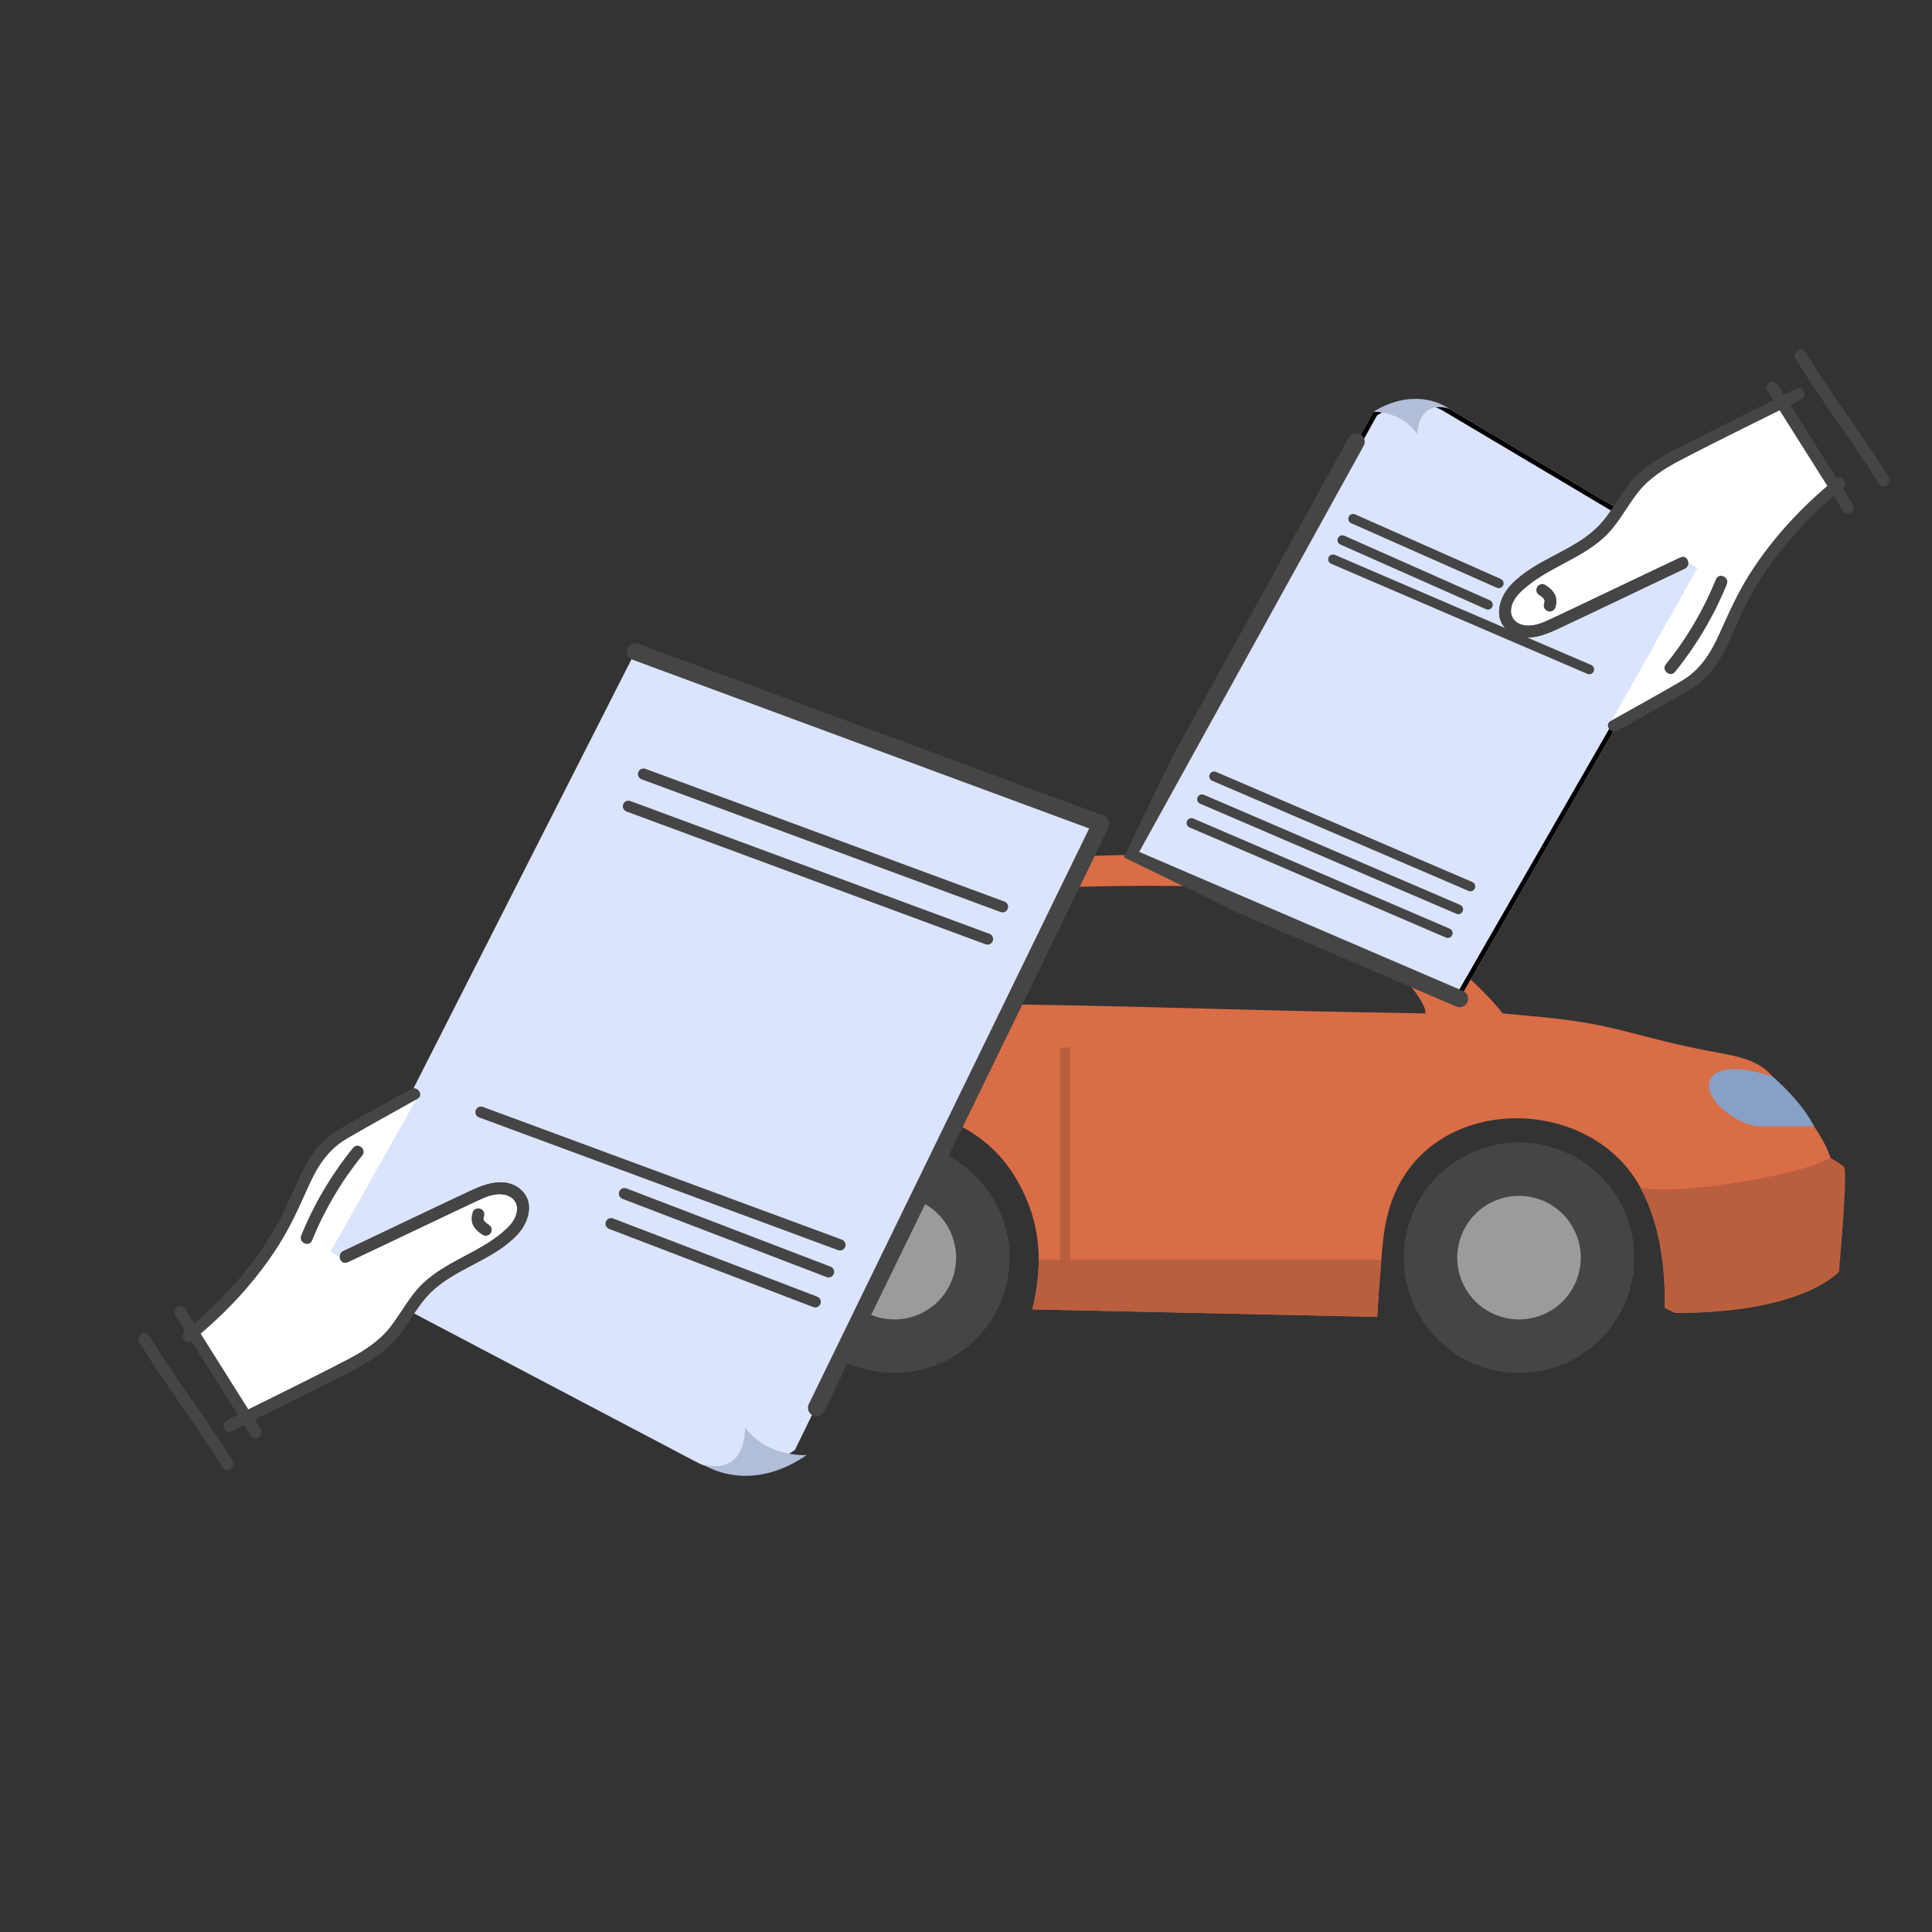
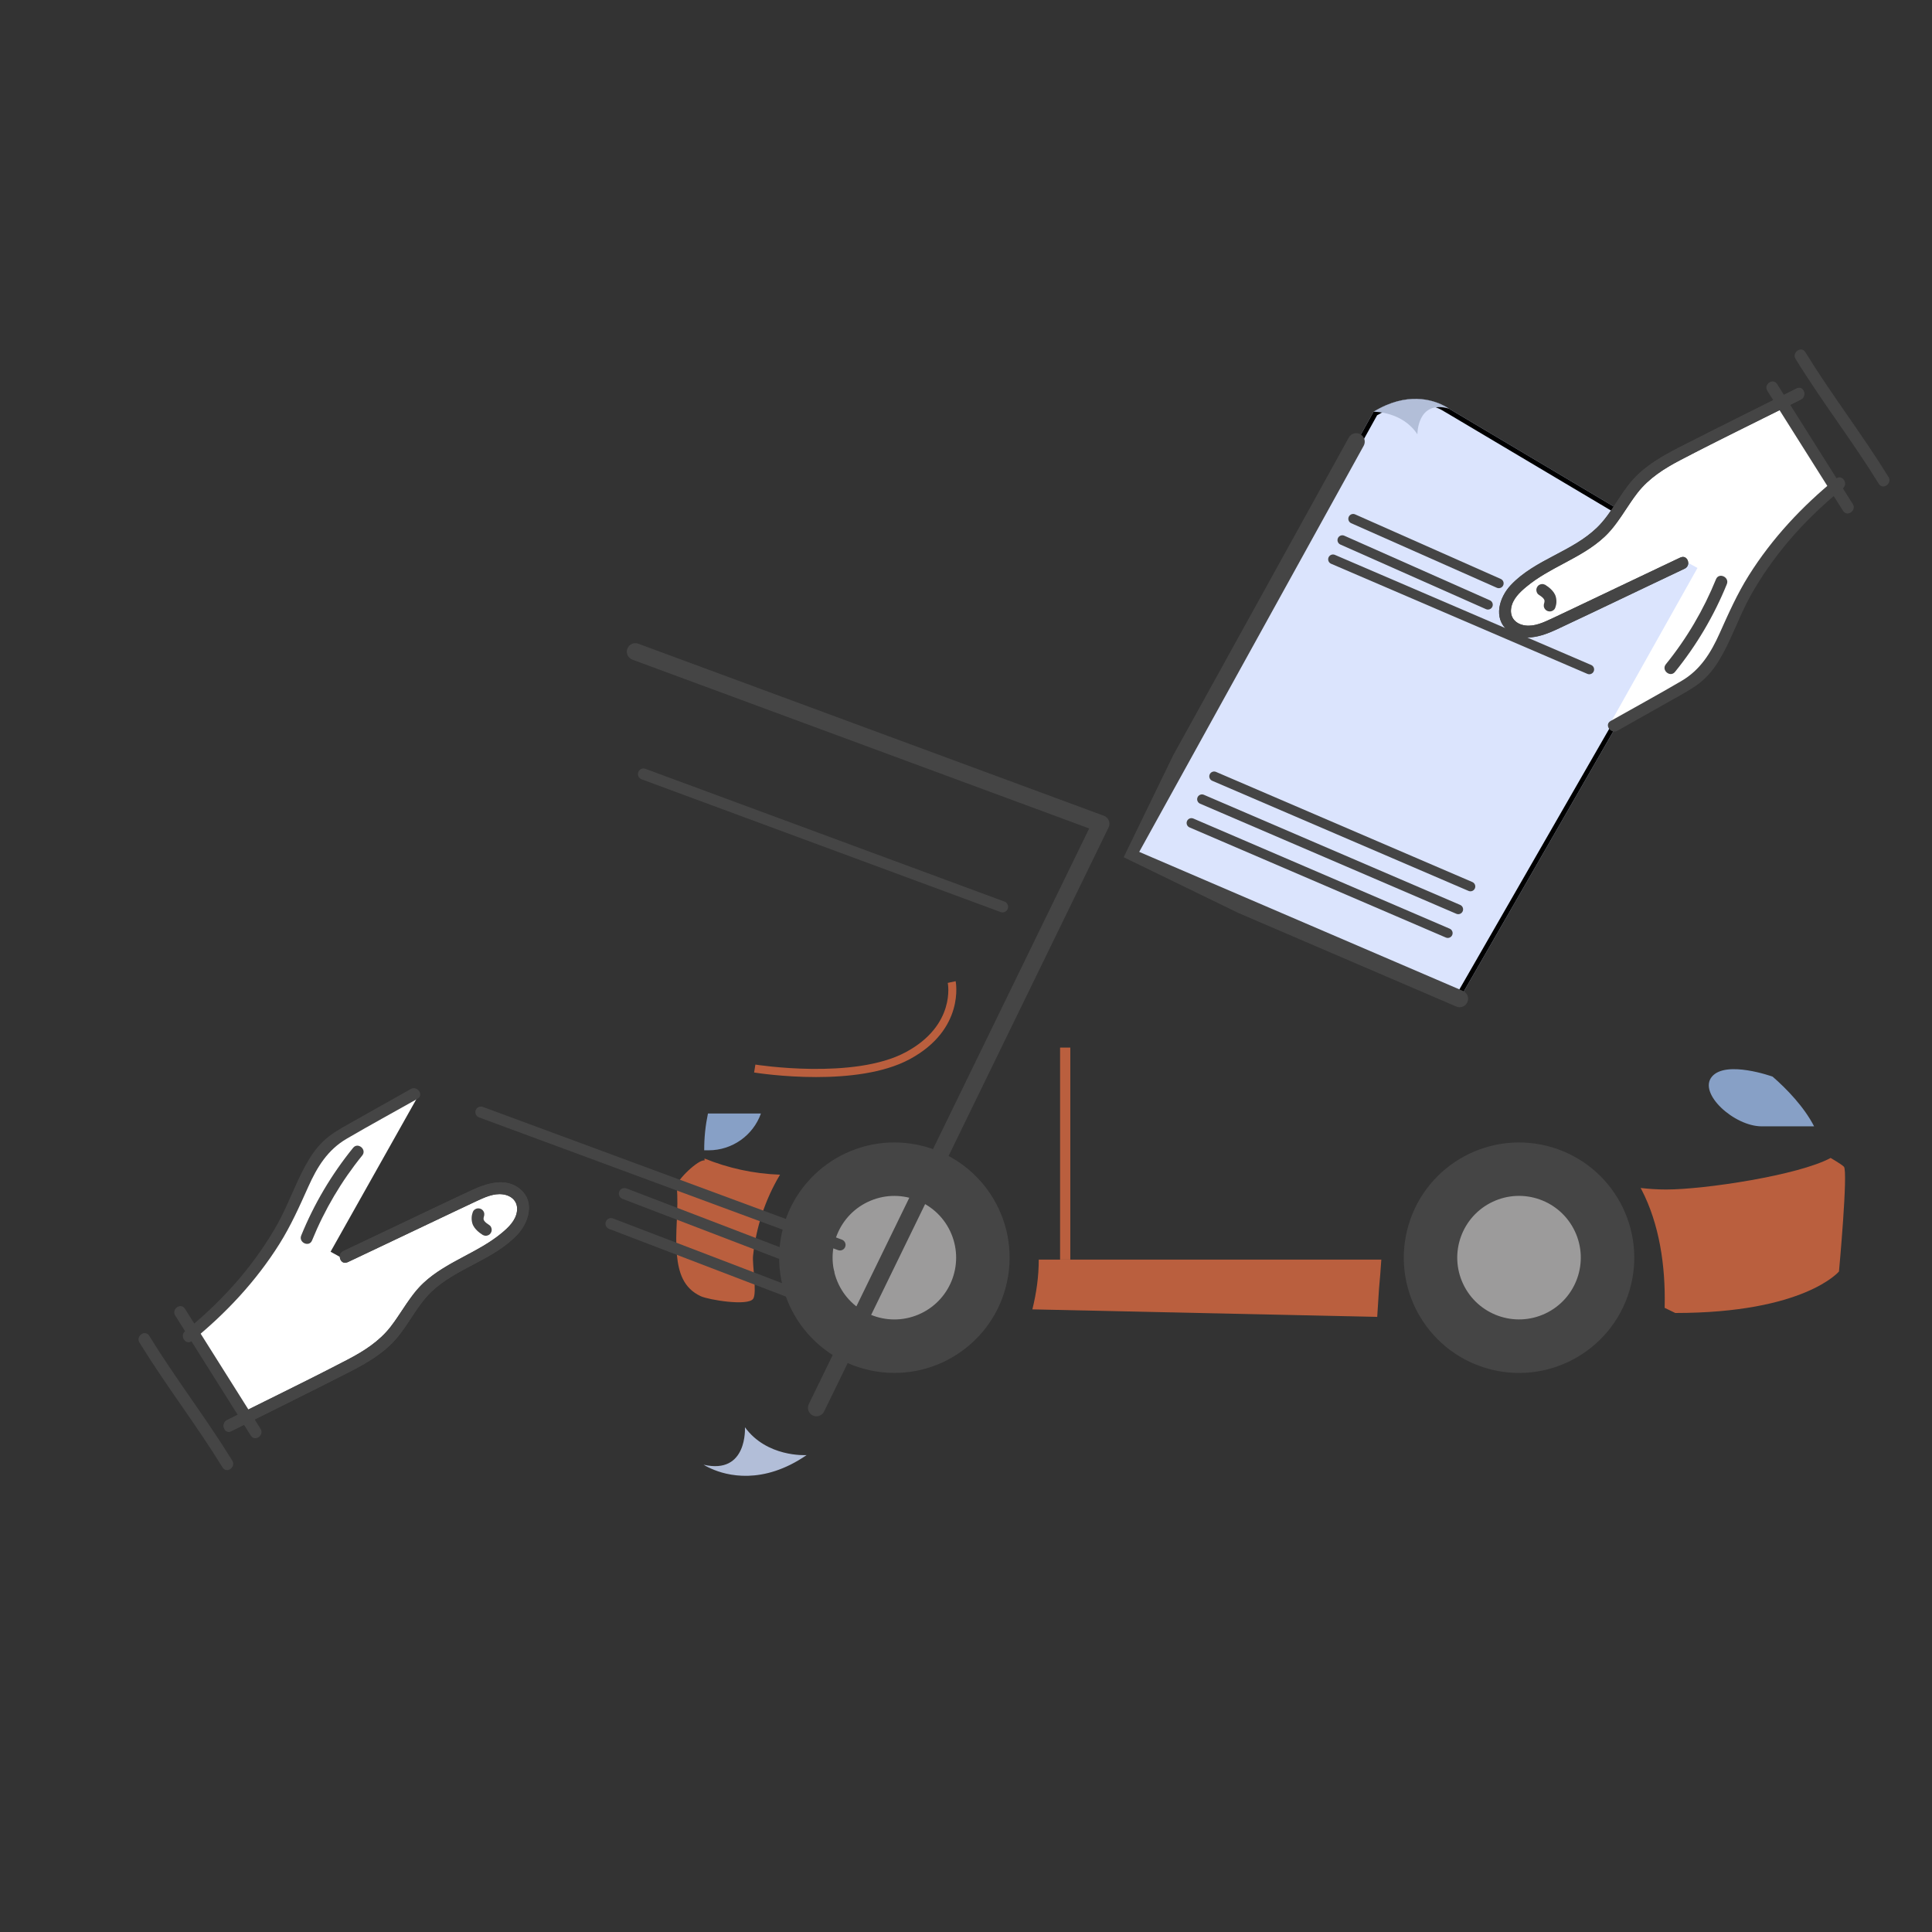
<svg xmlns="http://www.w3.org/2000/svg" width="400" height="400" viewBox="0 0 400 400" fill="none">
  <rect x="0" y="0" width="400" height="400" fill="#333333" stroke="none" />
  <g clip-path="url(#clip0_1124_714)">
    <path d="M208.722 264.195C210.824 251.188 201.984 238.94 188.977 236.838C175.971 234.736 163.722 243.576 161.62 256.583C159.518 269.59 168.359 281.838 181.365 283.94C194.372 286.042 206.62 277.202 208.722 264.195Z" fill="#454545" />
    <path d="M190.108 272.184C196.622 269.456 199.691 261.965 196.964 255.451C194.236 248.937 186.745 245.867 180.231 248.595C173.717 251.322 170.647 258.814 173.375 265.328C176.102 271.842 183.594 274.911 190.108 272.184Z" fill="#9C9B9B" />
    <path d="M337.347 267.258C341.138 254.639 333.981 241.337 321.363 237.546C308.744 233.756 295.442 240.912 291.651 253.531C287.861 266.149 295.017 279.452 307.636 283.242C320.254 287.033 333.557 279.876 337.347 267.258Z" fill="#454545" />
    <path d="M319.967 271.941C326.35 268.919 329.075 261.296 326.054 254.913C323.032 248.53 315.409 245.804 309.026 248.826C302.642 251.847 299.917 259.471 302.939 265.854C305.96 272.237 313.584 274.962 319.967 271.941Z" fill="#9C9B9B" />
-     <path d="M379.689 242.441C379.014 241.799 380.731 237.006 366.302 222.135C363.634 219.501 359.725 218.676 356.032 218.009C337.527 214.65 335.485 211.924 316.738 210.349L311.12 209.815C304.768 201.488 284.388 185.6 277.702 182.274C263.815 175.189 211.934 175.731 199.498 180.999C187.069 186.267 166.355 206.164 166.355 206.164C159.587 211.132 154.969 219.218 151.785 222.094C143.791 229.312 145.866 240.274 145.866 240.274C144.683 239.915 139.981 244.4 140.098 245.625C140.565 250.36 139.673 255.094 140.14 259.829C140.498 263.488 141.482 266.689 145.074 268.365C146.708 269.123 154.902 270.473 155.936 268.89C156.753 267.631 155.719 261.821 155.902 260.037C156.519 254.144 158.403 248.376 161.437 243.291C166.93 234.072 177.908 229.471 188.386 230.212C197.114 230.829 205.183 235.747 209.834 243.141C215.51 252.16 216.136 261.313 213.735 271.09L285.129 272.649L285.496 266.889C286.18 260.162 285.98 253.752 288.664 247.359C297.566 226.145 329.65 226.736 339.811 246.208C343.596 253.46 344.812 262.188 344.646 270.298C344.646 270.457 344.646 270.607 344.637 270.765L346.838 271.832C373.595 271.832 380.731 263.238 380.731 263.238C380.731 263.238 380.597 243.291 379.689 242.441ZM196.53 201.396C193.213 201.463 188.778 201.646 184.61 201.821C187.661 198.204 192.404 193.052 197.522 189.235C197.339 193.986 197.322 201.38 196.539 201.396H196.53ZM209.209 207.915C207.45 207.89 205.616 207.84 204.049 207.031C202.949 206.456 202.007 204.747 201.723 203.197C201.673 202.913 202.39 190.443 202.273 186.2C204.566 185 206.85 184.225 209.017 184.125C221.112 183.583 267.991 181.641 276.035 187.734C282.187 192.944 295.591 206.398 295.124 209.815C255.896 209.198 248.411 208.582 209.192 207.931L209.209 207.915Z" fill="#D96D46" />
    <path d="M161.445 243.291C161.445 243.291 161.478 243.233 161.503 243.208C156.018 243.016 150.742 241.841 145.857 239.857C145.857 239.998 145.857 240.132 145.874 240.273C144.69 239.915 139.989 244.4 140.106 245.625C140.573 250.36 139.681 255.094 140.147 259.829C140.506 263.488 141.489 266.689 145.082 268.365C146.716 269.123 154.91 270.473 155.943 268.89C156.76 267.631 155.727 261.821 155.91 260.037C156.527 254.144 158.411 248.376 161.445 243.291Z" fill="#BA5F3E" />
    <path d="M215.06 260.787C215.069 264.155 214.61 267.581 213.743 271.09L285.138 272.649L285.505 266.889C285.713 264.83 285.838 262.796 285.988 260.787H215.052H215.06Z" fill="#BA5F3E" />
    <path d="M381.74 241.54C381.065 240.899 379.139 239.848 379.014 239.74C372.412 243.324 352.899 246.275 344.98 246.275C343.188 246.275 341.412 246.158 339.67 245.958C339.72 246.05 339.77 246.125 339.82 246.217C343.605 253.469 344.822 262.196 344.655 270.307C344.655 270.465 344.655 270.615 344.647 270.773L346.847 271.84C373.604 271.84 380.74 263.246 380.74 263.246C380.74 263.246 382.665 242.407 381.757 241.549L381.74 241.54Z" fill="#BA5F3E" />
    <path d="M146.575 230.537C146.058 233.005 145.783 235.555 145.8 238.156H146.725C151.576 238.156 155.911 235.105 157.544 230.537H146.575Z" fill="#87A0C6" />
    <path d="M364.736 233.196H375.589C373.53 229.187 369.904 225.419 366.995 222.902C366.995 222.902 357.367 219.434 354.441 222.902C351.515 226.37 359.051 233.196 364.736 233.196Z" fill="#87A0C6" />
    <path d="M221.596 216.892H219.479V260.787H221.596V216.892Z" fill="#BA5F3E" />
    <path d="M168.973 222.994C162.138 222.994 156.57 222.119 156.128 222.052L156.395 220.41C156.595 220.443 176.8 223.611 187.528 217.842C197.965 212.233 196.247 203.589 196.222 203.497L197.856 203.147C197.881 203.247 199.84 213.116 188.32 219.309C182.885 222.227 175.375 222.994 168.973 222.994Z" fill="#BA5F3E" />
    <g clip-path="url(#clip1_1124_714)">
      <g clip-path="url(#clip2_1124_714)">
        <path d="M233.384 177.224L284.367 85.261C291.251 81.027 296.624 82.799 298.857 83.945L299.981 84.603L300.001 84.612L353.987 116.685L302.198 206.774L233.384 177.224Z" fill="#DBE4FD" />
        <path fill-rule="evenodd" clip-rule="evenodd" d="M299.981 84.603L298.857 83.945C296.624 82.799 291.251 81.027 284.367 85.261L233.384 177.224L302.198 206.774L353.987 116.685L300.001 84.612L299.981 84.603ZM299.526 85.494L299.51 85.486L298.376 84.823C296.374 83.801 291.489 82.162 285.113 85.978L234.795 176.741L301.775 205.504L352.629 117.041L299.526 85.494Z" fill="black" />
        <path fill-rule="evenodd" clip-rule="evenodd" d="M231.718 177.795C231.557 177.324 231.603 176.808 231.843 176.373L279.256 90.588C279.727 89.737 280.797 89.429 281.648 89.899C282.499 90.369 282.807 91.44 282.337 92.291L235.864 176.374L302.892 205.158C303.785 205.541 304.198 206.576 303.815 207.469C303.431 208.362 302.396 208.775 301.503 208.392L232.689 178.841C232.232 178.645 231.88 178.265 231.718 177.795Z" fill="#454545" />
        <path fill-rule="evenodd" clip-rule="evenodd" d="M245.76 169.995C245.978 169.488 246.566 169.253 247.073 169.471L300.144 192.273C300.652 192.491 300.886 193.079 300.668 193.586C300.45 194.094 299.862 194.329 299.355 194.11L246.284 171.309C245.776 171.091 245.541 170.502 245.76 169.995Z" fill="#454545" />
        <path fill-rule="evenodd" clip-rule="evenodd" d="M247.939 165.079C248.157 164.572 248.745 164.337 249.252 164.555L302.313 187.352C302.821 187.57 303.056 188.158 302.838 188.666C302.62 189.173 302.031 189.408 301.524 189.19L248.463 166.393C247.955 166.175 247.721 165.587 247.939 165.079Z" fill="#454545" />
        <path fill-rule="evenodd" clip-rule="evenodd" d="M250.452 160.339C250.67 159.831 251.258 159.597 251.765 159.815L304.837 182.617C305.344 182.835 305.579 183.423 305.361 183.93C305.143 184.438 304.554 184.672 304.047 184.454L250.976 161.652C250.468 161.434 250.234 160.846 250.452 160.339Z" fill="#454545" />
        <path fill-rule="evenodd" clip-rule="evenodd" d="M275.064 115.405C275.282 114.898 275.87 114.663 276.377 114.881L329.439 137.678C329.946 137.896 330.181 138.484 329.963 138.992C329.745 139.499 329.157 139.734 328.649 139.516L275.588 116.719C275.081 116.501 274.846 115.913 275.064 115.405Z" fill="#454545" />
        <path fill-rule="evenodd" clip-rule="evenodd" d="M277 111.42C277.224 110.915 277.815 110.688 278.32 110.912L308.468 124.29C308.973 124.514 309.2 125.105 308.976 125.61C308.752 126.115 308.162 126.342 307.657 126.118L277.509 112.74C277.004 112.516 276.776 111.925 277 111.42Z" fill="#454545" />
        <path fill-rule="evenodd" clip-rule="evenodd" d="M279.244 107.005C279.468 106.5 280.059 106.273 280.564 106.496L310.717 119.865C311.221 120.089 311.449 120.68 311.225 121.185C311.002 121.689 310.411 121.917 309.906 121.693L279.753 108.325C279.248 108.101 279.02 107.51 279.244 107.005Z" fill="#454545" />
        <path d="M284.372 85.251C291.251 81.027 296.624 82.799 298.857 83.945C299.506 84.26 299.876 84.539 299.981 84.603C293.395 82.711 293.457 89.925 293.457 89.925C290.405 85.232 284.585 85.244 284.362 85.246L284.372 85.251Z" fill="#B2BED8" />
        <path d="M284.357 85.256C284.357 85.256 284.362 85.246 284.372 85.251L284.362 85.246L284.357 85.256Z" fill="#B2BED8" />
      </g>
      <path d="M333.445 149.648L334.078 149.975L340.135 146.739L344.176 144.007L350.502 140.499L355.143 135.255L361.407 121.963L368.393 111.826L372.706 106.743L377.511 102.584L379.387 100.575L368.665 83.682L361.907 87.317L347.72 94.156L341.367 98.061L337.094 102.873L335.052 106.32L331.968 109.936L326.469 114.161L318.14 118.563L313.79 122.127L311.724 126.019L312.107 128.598L314.356 130.052L317.107 130.547L321.345 129.143L327.337 126.442L335.458 122.256L344.953 117.73L347.418 116.616L348.449 115.948L351.444 117.589L333.445 149.648Z" fill="white" />
      <path d="M380.139 99.095C373.109 104.815 366.881 111.468 362.06 119.152C359.677 122.946 357.885 126.976 356.061 131.052C354.236 135.127 352.071 138.685 348.099 141.005C343.268 143.83 338.343 146.517 333.461 149.271C332.077 150.053 333.507 152.056 334.872 151.289C339.183 148.861 343.484 146.429 347.795 144.001C349.684 142.934 351.529 141.884 353.088 140.354C354.647 138.824 355.754 137.098 356.759 135.253C358.845 131.394 360.284 127.214 362.411 123.373C364.537 119.533 367.293 115.609 370.254 112.104C373.657 108.082 377.466 104.438 381.55 101.113C382.77 100.112 381.358 98.093 380.139 99.095Z" fill="#454545" />
      <path d="M347.95 115.407C340.685 118.832 333.441 122.315 326.182 125.755C324.533 126.535 322.89 127.33 321.236 128.095C319.582 128.861 317.702 129.751 315.792 129.498C313.883 129.246 312.599 127.947 312.855 125.998C313.111 124.05 314.649 122.618 316.035 121.465C320.989 117.35 327.463 115.567 332.2 111.136C335.019 108.491 336.707 105.002 339.053 101.995C341.386 99.019 344.54 97.008 347.856 95.276C356.109 90.96 364.509 86.902 372.841 82.73C374.237 82.026 373.394 79.716 371.983 80.425C363.834 84.514 355.658 88.53 347.551 92.686C344.124 94.45 340.727 96.385 338.122 99.273C335.319 102.382 333.638 106.355 330.607 109.275C325.4 114.283 317.773 115.848 312.777 121.157C310.437 123.65 309.105 127.915 312.109 130.509C315.112 133.102 319.139 131.793 322.287 130.32C331.149 126.175 339.948 121.905 348.799 117.731C350.216 117.061 349.372 114.751 347.941 115.426L347.95 115.407Z" fill="#454545" />
      <path fill-rule="evenodd" clip-rule="evenodd" d="M347.956 115.419C347.959 115.418 347.963 115.416 347.967 115.414C348.662 115.102 349.215 115.495 349.431 116.055C349.654 116.634 349.515 117.392 348.799 117.731C344.92 119.56 341.051 121.408 337.183 123.255C332.224 125.624 327.265 127.992 322.287 130.32C319.139 131.793 315.112 133.102 312.109 130.509C309.105 127.915 310.437 123.65 312.777 121.157C315.379 118.391 318.696 116.641 322.013 114.892C325.063 113.283 328.113 111.674 330.607 109.275C332.265 107.678 333.519 105.765 334.773 103.852C335.812 102.267 336.852 100.681 338.122 99.273C340.727 96.385 344.124 94.45 347.551 92.686C352.976 89.905 358.431 87.187 363.888 84.468C366.587 83.123 369.286 81.778 371.983 80.425C373.394 79.716 374.237 82.026 372.841 82.73C370.262 84.021 367.677 85.302 365.091 86.582C359.323 89.439 353.555 92.296 347.856 95.276C344.54 97.008 341.386 99.019 339.053 101.995C338.193 103.097 337.422 104.264 336.65 105.431C335.318 107.446 333.986 109.461 332.2 111.136C329.679 113.494 326.667 115.102 323.654 116.71C321.004 118.125 318.353 119.539 316.035 121.465C314.649 122.618 313.111 124.05 312.855 125.998C312.599 127.947 313.883 129.246 315.792 129.498C317.669 129.747 319.518 128.891 321.152 128.134C321.18 128.121 321.208 128.108 321.236 128.095C322.338 127.585 323.436 127.061 324.534 126.538C325.083 126.276 325.632 126.015 326.182 125.755C329.293 124.281 332.401 122.798 335.51 121.316C338.898 119.701 342.286 118.085 345.678 116.48C346.426 116.126 347.175 115.772 347.924 115.419C347.928 115.417 347.931 115.415 347.935 115.414C347.94 115.411 347.945 115.409 347.95 115.407L347.941 115.426C347.946 115.424 347.951 115.422 347.956 115.419Z" fill="#454545" />
      <path d="M321.978 125.902C322.088 125.556 322.204 125.2 322.23 124.828C322.258 124.373 322.231 124.012 322.118 123.575C321.953 122.911 321.493 122.339 321.002 121.885C320.734 121.63 320.422 121.414 320.117 121.214C319.99 121.096 319.841 121.027 319.678 120.988C319.529 120.92 319.366 120.905 319.201 120.925C318.908 120.959 318.56 121.111 318.377 121.352C318.176 121.607 318.05 121.934 318.09 122.265C318.135 122.562 318.26 122.92 318.52 123.087C318.911 123.339 319.303 123.615 319.614 123.962L319.395 123.729C319.538 123.891 319.676 124.063 319.77 124.25L319.623 123.967C319.702 124.111 319.751 124.266 319.801 124.421L319.726 124.11C319.767 124.285 319.788 124.475 319.775 124.661L319.788 124.343C319.773 124.612 319.723 124.878 319.639 125.139L319.736 124.823L319.722 124.853C319.654 125.002 319.616 125.164 319.626 125.325C319.612 125.487 319.627 125.638 319.691 125.788C319.799 126.078 320.054 126.363 320.337 126.481C320.62 126.599 320.974 126.642 321.284 126.52C321.564 126.408 321.885 126.183 321.977 125.877L321.978 125.902Z" fill="#454545" />
      <path d="M383.602 104.362C378.375 96.085 373.167 87.793 367.929 79.512C367.075 78.17 365.076 79.582 365.91 80.915C371.138 89.191 376.346 97.484 381.583 105.765C382.438 107.107 384.437 105.695 383.602 104.362Z" fill="#454545" />
      <path d="M390.999 98.763C385.567 89.935 379.206 81.738 373.773 72.91C372.938 71.553 370.934 72.975 371.754 74.313C377.186 83.14 383.548 91.338 388.98 100.165C389.816 101.522 391.819 100.1 390.999 98.763Z" fill="#454545" />
      <path d="M346.786 139.115C351.241 133.618 354.862 127.497 357.522 120.946C358.119 119.491 355.883 118.451 355.282 119.917C352.698 126.274 349.218 132.196 344.899 137.527C343.902 138.751 345.789 140.339 346.786 139.115Z" fill="#454545" />
    </g>
    <g clip-path="url(#clip3_1124_714)">
-       <path d="M227.938 170.546L164.583 300.186C155.449 306.476 147.96 304.429 144.82 303.016L143.232 302.195L143.204 302.183L66.948 262.054L131.54 134.923L227.938 170.546Z" fill="#DBE4FD" />
      <path fill-rule="evenodd" clip-rule="evenodd" d="M229.571 169.89C229.756 170.352 229.738 170.87 229.52 171.317L170.62 292.238C170.194 293.112 169.141 293.475 168.267 293.049C167.393 292.624 167.03 291.57 167.455 290.696L225.504 171.523L130.929 136.574C130.018 136.237 129.552 135.225 129.889 134.313C130.226 133.402 131.238 132.936 132.15 133.272L228.548 168.895C229.014 169.068 229.386 169.429 229.571 169.89Z" fill="#454545" />
      <path fill-rule="evenodd" clip-rule="evenodd" d="M208.649 188.145C208.427 188.743 207.763 189.049 207.164 188.828L132.832 161.345C132.234 161.123 131.928 160.459 132.149 159.86C132.371 159.262 133.035 158.956 133.634 159.178L207.966 186.661C208.564 186.882 208.87 187.547 208.649 188.145Z" fill="#454545" />
-       <path fill-rule="evenodd" clip-rule="evenodd" d="M205.54 194.82C205.318 195.418 204.654 195.724 204.055 195.503L129.709 168.014C129.111 167.793 128.805 167.128 129.026 166.53C129.248 165.931 129.912 165.625 130.511 165.847L204.857 193.336C205.455 193.557 205.761 194.222 205.54 194.82Z" fill="#454545" />
      <path fill-rule="evenodd" clip-rule="evenodd" d="M174.993 258.142C174.772 258.741 174.107 259.046 173.509 258.825L99.177 231.342C98.578 231.121 98.273 230.456 98.494 229.858C98.715 229.259 99.38 228.953 99.978 229.175L174.31 256.658C174.909 256.879 175.214 257.544 174.993 258.142Z" fill="#454545" />
      <path fill-rule="evenodd" clip-rule="evenodd" d="M172.623 263.738C172.395 264.334 171.727 264.632 171.131 264.404L128.867 248.205C128.271 247.976 127.973 247.308 128.202 246.713C128.43 246.117 129.098 245.819 129.694 246.047L171.958 262.246C172.554 262.474 172.851 263.143 172.623 263.738Z" fill="#454545" />
      <path fill-rule="evenodd" clip-rule="evenodd" d="M169.861 269.947C169.633 270.543 168.965 270.841 168.369 270.613L126.099 254.428C125.503 254.2 125.205 253.532 125.433 252.936C125.661 252.34 126.329 252.042 126.925 252.27L169.195 268.455C169.791 268.683 170.089 269.351 169.861 269.947Z" fill="#454545" />
      <path d="M167.014 301.256C157.886 307.533 150.397 305.485 147.256 304.072C146.344 303.686 145.817 303.33 145.668 303.251C154.828 305.377 154.232 295.495 154.232 295.495C158.748 301.709 166.722 301.282 167.028 301.262L167.014 301.256Z" fill="#B2BED8" />
      <path d="M167.873 300.07C167.873 300.07 167.867 300.084 167.852 300.078L167.867 300.084L167.873 300.07Z" fill="#B2BED8" />
      <path d="M86.462 227.114L85.829 226.786L79.77 230.018L75.727 232.747L69.398 236.251L64.754 241.492L58.48 254.779L51.487 264.911L47.17 269.99L42.362 274.146L40.485 276.154L51.194 293.054L57.955 289.425L72.147 282.595L78.502 278.695L82.779 273.886L84.823 270.441L87.91 266.827L93.412 262.606L101.744 258.21L106.097 254.649L108.166 250.759L107.785 248.18L105.537 246.724L102.786 246.227L98.547 247.628L92.553 250.325L84.429 254.504L74.931 259.024L72.465 260.136L71.434 260.803L68.439 259.16L86.462 227.114Z" fill="white" />
      <path d="M39.732 277.633C46.766 271.919 52.999 265.27 57.825 257.59C60.211 253.797 62.005 249.768 63.833 245.694C65.66 241.62 67.829 238.064 71.802 235.747C76.635 232.925 81.561 230.241 86.446 227.491C87.831 226.71 86.401 224.706 85.036 225.472C80.723 227.896 76.421 230.326 72.108 232.751C70.218 233.816 68.373 234.865 66.812 236.394C65.252 237.923 64.144 239.648 63.138 241.492C61.049 245.349 59.607 249.529 57.477 253.368C55.348 257.206 52.59 261.128 49.626 264.631C46.22 268.651 42.408 272.292 38.322 275.614C37.101 276.615 38.511 278.634 39.732 277.633Z" fill="#454545" />
      <path d="M71.933 261.345C79.2 257.925 86.446 254.447 93.708 251.012C95.358 250.234 97.001 249.44 98.656 248.676C100.31 247.911 102.191 247.022 104.1 247.277C106.01 247.531 107.293 248.83 107.035 250.779C106.777 252.727 105.238 254.158 103.851 255.31C98.895 259.421 92.419 261.199 87.679 265.627C84.858 268.27 83.168 271.758 80.82 274.762C78.485 277.738 75.329 279.746 72.012 281.475C63.755 285.786 55.353 289.837 47.018 294.004C45.621 294.706 46.463 297.017 47.874 296.309C56.026 292.226 64.204 288.216 72.315 284.066C75.743 282.304 79.142 280.371 81.749 277.486C84.554 274.379 86.238 270.407 89.27 267.489C94.481 262.485 102.11 260.926 107.11 255.62C109.451 253.129 110.787 248.865 107.785 246.269C104.783 243.673 100.756 244.979 97.606 246.45C88.741 250.588 79.939 254.852 71.085 259.02C69.668 259.689 70.51 262 71.942 261.325L71.933 261.345Z" fill="#454545" />
      <path fill-rule="evenodd" clip-rule="evenodd" d="M71.927 261.332C71.923 261.334 71.919 261.336 71.916 261.337C71.22 261.649 70.667 261.256 70.452 260.696C70.229 260.116 70.368 259.358 71.085 259.02C74.965 257.194 78.835 255.349 82.705 253.504C87.666 251.139 92.626 248.775 97.606 246.45C100.756 244.979 104.783 243.673 107.785 246.269C110.787 248.865 109.451 253.129 107.11 255.62C104.505 258.384 101.187 260.131 97.869 261.878C94.818 263.485 91.767 265.092 89.27 267.489C87.612 269.085 86.357 270.997 85.101 272.909C84.061 274.493 83.02 276.078 81.749 277.486C79.142 280.371 75.743 282.304 72.315 284.066C66.888 286.843 61.431 289.557 55.972 292.272C53.272 293.615 50.572 294.958 47.874 296.309C46.463 297.017 45.621 294.706 47.018 294.004C49.598 292.714 52.184 291.436 54.77 290.157C60.54 287.305 66.311 284.452 72.012 281.475C75.329 279.746 78.485 277.738 80.82 274.762C81.68 273.661 82.453 272.495 83.225 271.329C84.559 269.314 85.892 267.301 87.679 265.627C90.202 263.271 93.215 261.665 96.23 260.059C98.88 258.646 101.532 257.234 103.851 255.31C105.238 254.158 106.777 252.727 107.035 250.779C107.293 248.83 106.01 247.531 104.1 247.277C102.223 247.027 100.374 247.882 98.74 248.637C98.712 248.65 98.684 248.663 98.656 248.676C97.553 249.185 96.454 249.708 95.356 250.23C94.807 250.492 94.258 250.753 93.708 251.012C90.596 252.484 87.486 253.964 84.377 255.444C80.988 257.057 77.599 258.671 74.205 260.273C73.457 260.627 72.708 260.98 71.958 261.333C71.955 261.335 71.951 261.336 71.948 261.338C71.943 261.34 71.938 261.343 71.933 261.345L71.942 261.325C71.937 261.328 71.932 261.33 71.927 261.332Z" fill="#454545" />
      <path d="M97.912 250.869C97.801 251.214 97.686 251.57 97.659 251.942C97.63 252.397 97.657 252.758 97.77 253.195C97.934 253.859 98.394 254.432 98.885 254.886C99.153 255.142 99.464 255.357 99.77 255.558C99.896 255.676 100.045 255.745 100.208 255.784C100.358 255.852 100.52 255.867 100.686 255.847C100.978 255.814 101.326 255.661 101.509 255.421C101.711 255.166 101.837 254.839 101.797 254.508C101.753 254.211 101.628 253.853 101.367 253.685C100.977 253.433 100.585 253.157 100.275 252.81L100.493 253.043C100.351 252.881 100.213 252.709 100.118 252.521L100.265 252.805C100.187 252.661 100.137 252.506 100.088 252.351L100.162 252.662C100.122 252.487 100.101 252.297 100.114 252.111L100.1 252.429C100.116 252.16 100.166 251.894 100.25 251.633L100.153 251.948L100.167 251.919C100.235 251.77 100.274 251.608 100.263 251.447C100.278 251.285 100.263 251.134 100.199 250.984C100.091 250.694 99.837 250.409 99.553 250.29C99.27 250.172 98.916 250.129 98.606 250.251C98.326 250.362 98.005 250.587 97.913 250.893L97.912 250.869Z" fill="#454545" />
      <path d="M36.272 272.363C41.493 280.644 46.696 288.94 51.927 297.225C52.78 298.568 54.781 297.157 53.947 295.824C48.726 287.543 43.523 279.247 38.292 270.962C37.438 269.62 35.438 271.03 36.272 272.363Z" fill="#454545" />
-       <path d="M28.871 277.958C34.297 286.789 40.652 294.991 46.078 303.823C46.913 305.18 48.918 303.76 48.099 302.422C42.672 293.59 36.317 285.388 30.891 276.556C30.057 275.199 28.052 276.619 28.871 277.958Z" fill="#454545" />
+       <path d="M28.871 277.958C34.297 286.789 40.652 294.991 46.078 303.823C46.913 305.18 48.918 303.76 48.099 302.422C42.672 293.59 36.317 285.388 30.891 276.556C30.057 275.199 28.052 276.619 28.871 277.958" fill="#454545" />
      <path d="M73.114 237.637C68.654 243.131 65.029 249.25 62.364 255.798C61.767 257.254 64.001 258.294 64.603 256.829C67.192 250.474 70.677 244.555 74.999 239.226C75.997 238.003 74.111 236.414 73.114 237.637Z" fill="#454545" />
    </g>
  </g>
  <defs>
    <clipPath id="clip0_1124_714">
      <rect width="400" height="400" fill="white" />
    </clipPath>
    <clipPath id="clip1_1124_714">
      <rect width="150.995" height="204.287" fill="white" transform="translate(348.312 249.736) rotate(-154.083)" />
    </clipPath>
    <clipPath id="clip2_1124_714">
      <rect width="111.192" height="158.267" fill="white" transform="translate(332.651 226.078) rotate(-154.083)" />
    </clipPath>
    <clipPath id="clip3_1124_714">
      <rect width="152.585" height="217.184" fill="white" transform="translate(91.713 110.503) rotate(22.958)" />
    </clipPath>
  </defs>
</svg>